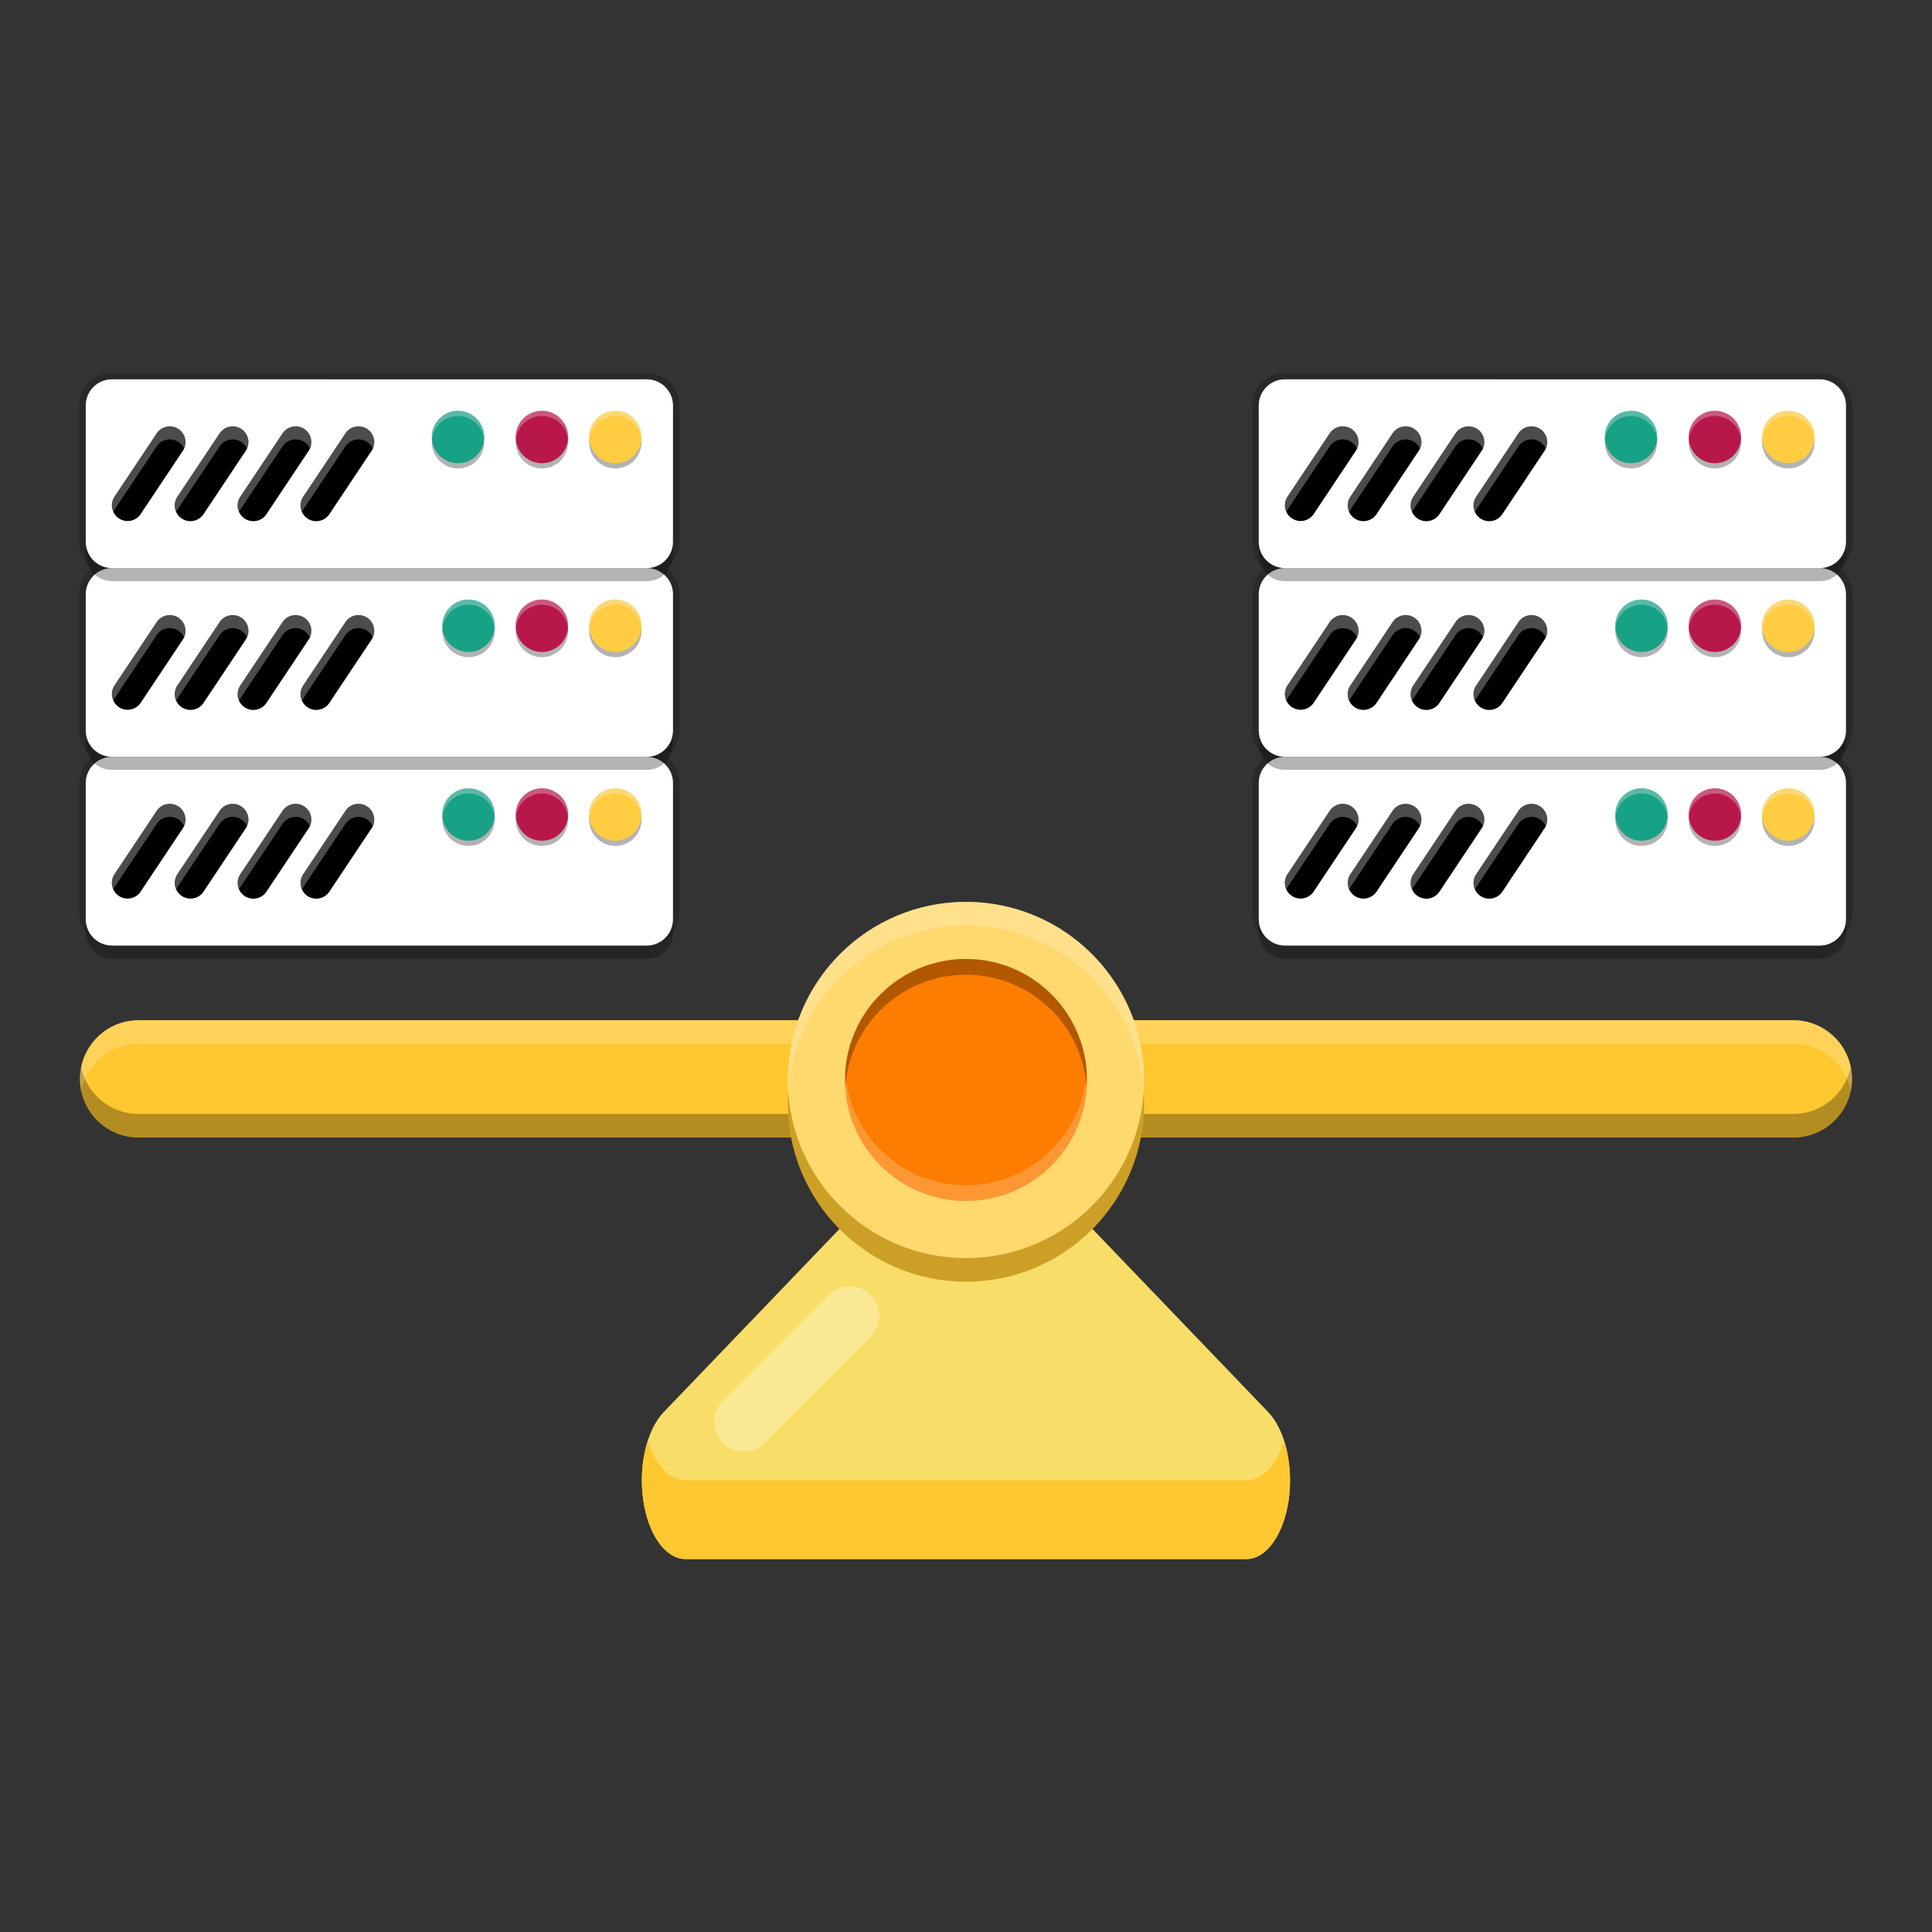
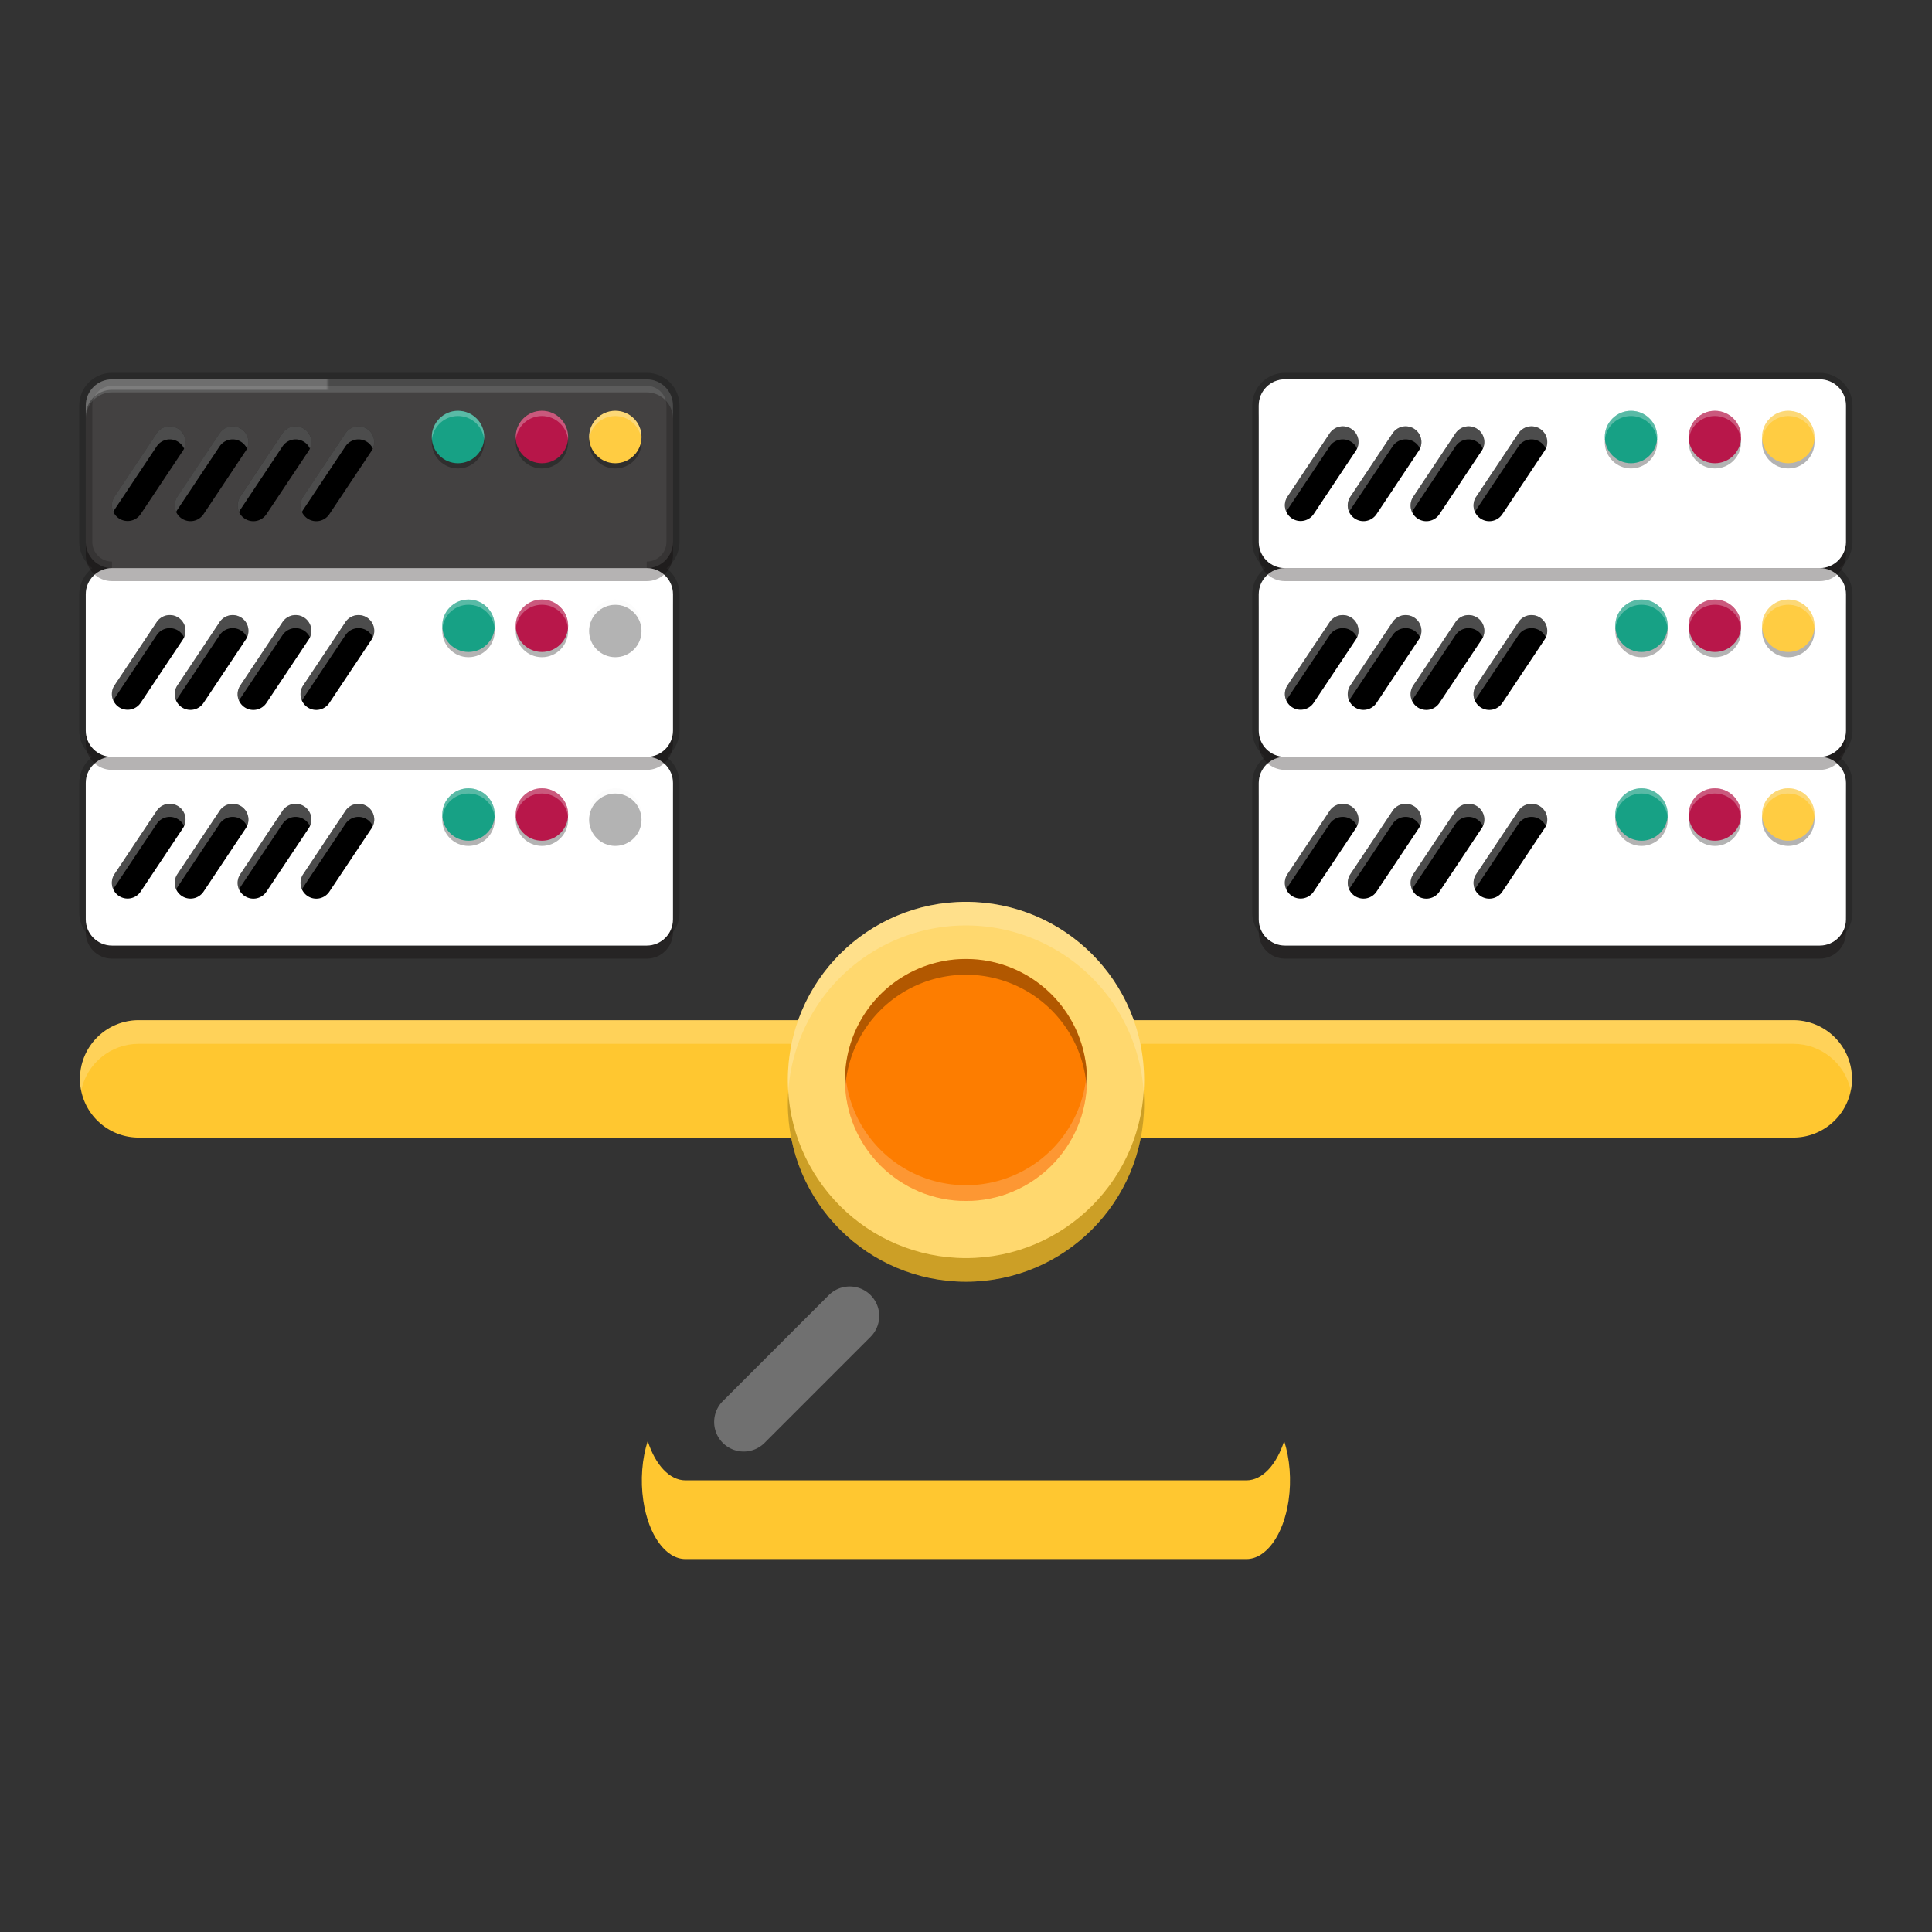
<svg xmlns="http://www.w3.org/2000/svg" xmlns:xlink="http://www.w3.org/1999/xlink" width="512" height="512" version="1.1" viewBox="0 0 135.47 135.47">
  <rect x="0" y="0" width="135.47" height="135.47" fill="#333333" stroke="none" />
  <defs>
    <filter id="g" x="0" y="0" width="1" height="1">
      <feColorMatrix in="SourceGraphic" values="0 0 0 0 1 0 0 0 0 1 0 0 0 0 1 0 0 0 1 0" />
    </filter>
    <mask id="d">
      <g filter="url(#g)">
        <rect width="384" height="384" fill-opacity=".2" />
      </g>
    </mask>
    <clipPath id="f">
      <rect width="384" height="384" />
    </clipPath>
    <g id="e" clip-path="url(#f)">
      <path d="m38.316 26.262c-8.348 0-15.066 6.723-15.066 15.07v6.023c0-8.344 6.719-15.066 15.066-15.066h307.37c8.348 0 15.066 6.723 15.066 15.066v-6.023c0-8.348-6.719-15.07-15.066-15.07z" fill="#fff" />
    </g>
  </defs>
  <path d="m9.723 71.535a4.115 4.115 0 0 0-4.116 4.115 4.115 4.115 0 0 0 4.116 4.116h46.322a12.368 12.368 0 0 1-0.679-4.041 12.368 12.368 0 0 1 0.732-4.19zm69.647 0a12.368 12.368 0 0 1 0.732 4.19 12.368 12.368 0 0 1-0.679 4.041h46.322a4.115 4.115 0 0 0 4.114-4.116 4.115 4.115 0 0 0-4.114-4.115z" color="#000000" color-rendering="auto" dominant-baseline="auto" fill="#ffc730" image-rendering="auto" shape-rendering="auto" solid-color="#000000" stop-color="#000000" style="font-feature-settings:normal;font-variant-alternates:normal;font-variant-caps:normal;font-variant-east-asian:normal;font-variant-ligatures:normal;font-variant-numeric:normal;font-variant-position:normal;font-variation-settings:normal;inline-size:0;isolation:auto;mix-blend-mode:normal;shape-margin:0;shape-padding:0;text-decoration-color:#000000;text-decoration-line:none;text-decoration-style:solid;text-indent:0;text-orientation:mixed;text-transform:none;white-space:normal" />
-   <path d="m129.77 74.823c-0.393 1.913-2.076 3.287-4.03 3.288h-45.876c-0.11 0.562-0.259 1.115-0.446 1.656h46.322c2.272-0.001 4.114-1.843 4.114-4.116 2e-5 -0.278-0.028-0.556-0.084-0.828zm-124.08 5.52e-4c-0.056 0.272-0.084 0.549-0.085 0.827-1.849e-4 2.273 1.843 4.116 4.116 4.116h46.322c-0.187-0.541-0.336-1.094-0.447-1.656h-45.876c-1.954-6.1e-5 -3.638-1.374-4.031-3.287z" color="#000000" color-rendering="auto" dominant-baseline="auto" image-rendering="auto" opacity=".3" shape-rendering="auto" solid-color="#000000" stop-color="#000000" style="font-feature-settings:normal;font-variant-alternates:normal;font-variant-caps:normal;font-variant-east-asian:normal;font-variant-ligatures:normal;font-variant-numeric:normal;font-variant-position:normal;font-variation-settings:normal;inline-size:0;isolation:auto;mix-blend-mode:normal;shape-margin:0;shape-padding:0;text-decoration-color:#000000;text-decoration-line:none;text-decoration-style:solid;text-indent:0;text-orientation:mixed;text-transform:none;white-space:normal" />
  <path d="m9.723 71.535c-2.273-1.85e-4 -4.116 1.842-4.116 4.115 1.209e-4 0.278 0.028 0.556 0.085 0.829 0.393-1.914 2.077-3.288 4.031-3.288h45.906c0.118-0.562 0.274-1.116 0.469-1.656zm69.647 0c0.195 0.54 0.351 1.094 0.469 1.656h45.906c1.953 8.28e-4 3.636 1.374 4.03 3.287 0.056-0.272 0.084-0.55 0.084-0.828-1.1e-4 -2.272-1.841-4.114-4.114-4.115z" color="#000000" color-rendering="auto" dominant-baseline="auto" fill="#fff" image-rendering="auto" opacity=".2" shape-rendering="auto" solid-color="#000000" stop-color="#000000" style="font-feature-settings:normal;font-variant-alternates:normal;font-variant-caps:normal;font-variant-east-asian:normal;font-variant-ligatures:normal;font-variant-numeric:normal;font-variant-position:normal;font-variation-settings:normal;inline-size:0;isolation:auto;mix-blend-mode:normal;shape-margin:0;shape-padding:0;text-decoration-color:#000000;text-decoration-line:none;text-decoration-style:solid;text-indent:0;text-orientation:mixed;text-transform:none;white-space:normal" />
  <g transform="matrix(.276 0 0 .276 -30.071 -35.981)" shape-rendering="auto">
-     <path d="m333.98 430.34-56.421 58.787c-4.342 4.528-6.458 13.754-5.16 22.496 1.298 8.742 5.686 14.821 10.701 14.824h142.52c5.015-4e-3 9.403-6.082 10.701-14.824 1.298-8.742-0.818-17.968-5.16-22.496l-56.421-58.787c-4.643 12.03-12.254 19.201-20.377 19.201-8.124 2e-5 -15.734-7.171-20.377-19.201z" color="#000000" color-rendering="auto" dominant-baseline="auto" fill="#f8de68" image-rendering="auto" solid-color="#000000" stop-color="#000000" style="font-feature-settings:normal;font-variant-alternates:normal;font-variant-caps:normal;font-variant-east-asian:normal;font-variant-ligatures:normal;font-variant-numeric:normal;font-variant-position:normal;font-variation-settings:normal;inline-size:0;isolation:auto;mix-blend-mode:normal;shape-margin:0;shape-padding:0;text-decoration-color:#000000;text-decoration-line:none;text-decoration-style:solid;text-indent:0;text-orientation:mixed;text-transform:none;white-space:normal" />
    <path transform="translate(98.355 81.261)" d="m175.15 415.2c-1.432 4.481-1.894 9.909-1.113 15.168 1.298 8.742 5.686 14.821 10.701 14.824h142.52c5.015-4e-3 9.403-6.082 10.701-14.824 0.781-5.259 0.318-10.687-1.113-15.168-1.944 6.066-5.563 9.989-9.588 9.992h-142.52c-4.025-3e-3 -7.644-3.926-9.588-9.992z" color="#000000" color-rendering="auto" dominant-baseline="auto" fill="#ffc730" image-rendering="auto" solid-color="#000000" stop-color="#000000" style="font-feature-settings:normal;font-variant-alternates:normal;font-variant-caps:normal;font-variant-east-asian:normal;font-variant-ligatures:normal;font-variant-numeric:normal;font-variant-position:normal;font-variation-settings:normal;inline-size:0;isolation:auto;mix-blend-mode:normal;shape-margin:0;shape-padding:0;text-decoration-color:#000000;text-decoration-line:none;text-decoration-style:solid;text-indent:0;text-orientation:mixed;text-transform:none;white-space:normal" />
  </g>
  <circle cx="67.733" cy="77.382" r="12.49" fill="#ffc730" stroke-linecap="round" stroke-linejoin="round" stroke-width="12.189" />
  <circle cx="67.733" cy="77.382" r="12.49" opacity=".2" stroke-linecap="round" stroke-linejoin="round" stroke-width="12.189" />
  <circle cx="67.733" cy="75.726" r="12.49" fill="#ffd86e" stroke-linecap="round" stroke-linejoin="round" stroke-width="12.189" />
  <g transform="matrix(.122 0 0 .122 3.177 23.395)">
    <path d="m38.315 26.278c-8.32 0-15.066 6.746-15.066 15.07v78.347c0 8.32 6.746 15.067 15.066 15.067-8.32 0-15.066 6.746-15.066 15.066v78.347c0 8.291 6.7 15.018 14.979 15.064-8.28 0.047-14.979 6.774-14.979 15.064v74.468c0 8.32 6.746 15.066 15.066 15.066h307.37c8.32 0 15.066-6.746 15.066-15.066v-74.468c0-8.291-6.7-15.018-14.979-15.064 8.28-0.047 14.98-6.774 14.979-15.064v-78.347c0-8.32-6.746-15.066-15.066-15.066 8.32 0 15.066-6.747 15.066-15.067v-78.347c0-8.324-6.746-15.07-15.066-15.07z" fill="#fff" opacity=".2" stroke="#000" stroke-width="7.5" />
    <path d="m360.75 344.14v-78.352c0-8.32-6.746-15.066-15.066-15.066h-307.37c-8.32 0-15.066 6.746-15.066 15.066v78.352c0 8.32 6.746 15.066 15.066 15.066h307.37c8.32 0 15.066-6.746 15.066-15.066z" fill="#070000" opacity=".3" />
    <path d="m360.75 336.64v-78.352c0-8.32-6.746-15.066-15.066-15.066h-307.37c-8.32 0-15.066 6.746-15.066 15.066v78.352c0 8.32 6.746 15.066 15.066 15.066h307.37c8.32 0 15.066-6.746 15.066-15.066z" fill="#fff" />
    <path d="m360.75 235.66v-78.348c0-8.32-6.746-15.066-15.066-15.066h-307.37c-8.32-1e-5 -15.066 6.746-15.066 15.066v78.348c0 8.32 6.746 15.066 15.066 15.066h307.37c8.32 0 15.066-6.746 15.066-15.066z" fill="#070000" opacity=".3" />
    <path d="m360.75 228.16v-78.348c0-8.32-6.746-15.066-15.066-15.066h-307.37c-8.32 0-15.066 6.746-15.066 15.066v78.348c0 8.32 6.746 15.066 15.066 15.066h307.37c8.32 0 15.066-6.746 15.066-15.066z" fill="#fff" />
    <path d="m360.75 127.18v-78.348c0-8.324-6.746-15.07-15.066-15.07h-307.37c-8.32 0-15.066 6.746-15.066 15.07v78.348c0 8.32 6.746 15.066 15.066 15.066h307.37c8.32 0 15.066-6.746 15.066-15.066z" fill="#070000" opacity=".3" />
-     <path d="m360.75 119.68v-78.348c0-8.324-6.746-15.07-15.066-15.07h-307.37c-8.32 0-15.066 6.746-15.066 15.07v78.348c0 8.32 6.746 15.066 15.066 15.066h307.37c8.32 0 15.066-6.746 15.066-15.066z" fill="#fff" />
    <path d="m237.2 47.344c-8.32 0-15.067 6.747-15.067 15.067 0 8.32 6.747 15.066 15.067 15.066 8.324 0 15.07-6.746 15.07-15.066 0-8.32-6.746-15.067-15.07-15.067zm48.214 0c-8.32 0-15.066 6.747-15.066 15.067 0 8.32 6.746 15.066 15.066 15.066 8.324 0 15.067-6.746 15.067-15.066 0-8.32-6.743-15.067-15.067-15.067zm42.188 0c-8.32 0-15.066 6.747-15.066 15.067 0 8.32 6.746 15.066 15.066 15.066 8.324 0 15.067-6.746 15.067-15.066 0-8.32-6.743-15.067-15.067-15.067zm-84.375 108.48c-8.32 0-15.066 6.746-15.066 15.07 0 8.32 6.746 15.067 15.066 15.067 8.324 0 15.067-6.747 15.067-15.067 0-8.324-6.743-15.07-15.067-15.07zm42.188 0c-8.32 0-15.066 6.746-15.066 15.07 0 8.32 6.746 15.067 15.066 15.067 8.324 0 15.067-6.747 15.067-15.067 0-8.324-6.743-15.07-15.067-15.07zm42.188 0c-8.32 0-15.066 6.746-15.066 15.07 0 8.32 6.746 15.067 15.066 15.067 8.324 0 15.067-6.747 15.067-15.067 0-8.324-6.743-15.07-15.067-15.07zm-84.375 108.48c-8.32 0-15.066 6.746-15.066 15.066 0 8.32 6.746 15.067 15.066 15.067 8.324 0 15.067-6.747 15.067-15.067 0-8.32-6.743-15.066-15.067-15.066zm42.188 0c-8.32 0-15.066 6.746-15.066 15.066 0 8.32 6.746 15.067 15.066 15.067 8.324 0 15.067-6.747 15.067-15.067 0-8.32-6.743-15.066-15.067-15.066zm42.188 0c-8.32 0-15.066 6.746-15.066 15.066 0 8.32 6.746 15.067 15.066 15.067 8.324 0 15.067-6.747 15.067-15.067 0-8.32-6.743-15.066-15.067-15.066z" fill="#020202" opacity=".3" />
    <path d="m252.27 59.41c0 8.32-6.746 15.066-15.07 15.066-8.32 0-15.066-6.746-15.066-15.066 0-8.32 6.746-15.066 15.066-15.066 8.324 0 15.07 6.746 15.07 15.066z" fill="#17a185" />
    <path d="m300.48 59.41c0 8.32-6.742 15.066-15.066 15.066-8.32 0-15.066-6.746-15.066-15.066 0-8.32 6.746-15.066 15.066-15.066 8.324 0 15.066 6.746 15.066 15.066z" fill="#b8174a" fill-opacity=".996" />
    <path d="m342.67 59.41c0 8.32-6.742 15.066-15.066 15.066-8.32 0-15.066-6.746-15.066-15.066 0-8.32 6.746-15.066 15.066-15.066 8.324 0 15.066 6.746 15.066 15.066z" fill="#ffcc42" />
    <use width="100%" height="100%" mask="url(#d)" xlink:href="#e" />
    <path d="m258.29 276.38c0 8.32-6.742 15.066-15.066 15.066-8.32 0-15.066-6.746-15.066-15.066s6.746-15.066 15.066-15.066c8.324 0 15.066 6.746 15.066 15.066z" fill="#17a185" />
    <path d="m300.48 276.38c0 8.32-6.742 15.066-15.066 15.066-8.32 0-15.066-6.746-15.066-15.066s6.746-15.066 15.066-15.066c8.324 0 15.066 6.746 15.066 15.066z" fill="#b8174a" fill-opacity=".996" />
-     <path d="m342.67 276.38c0 8.32-6.742 15.066-15.066 15.066-8.32 0-15.066-6.746-15.066-15.066s6.746-15.066 15.066-15.066c8.324 0 15.066 6.746 15.066 15.066z" fill="#ffcc42" />
    <path d="m258.29 167.89c0 8.32-6.742 15.066-15.066 15.066-8.32 0-15.066-6.746-15.066-15.066 0-8.324 6.746-15.07 15.066-15.07 8.324 0 15.066 6.746 15.066 15.07z" fill="#17a185" />
    <path d="m300.48 167.89c0 8.32-6.742 15.066-15.066 15.066-8.32 0-15.066-6.746-15.066-15.066 0-8.324 6.746-15.07 15.066-15.07 8.324 0 15.066 6.746 15.066 15.07z" fill="#b8174a" fill-opacity=".996" />
-     <path d="m342.67 167.89c0 8.32-6.742 15.066-15.066 15.066-8.32 0-15.066-6.746-15.066-15.066 0-8.324 6.746-15.07 15.066-15.07 8.324 0 15.066 6.746 15.066 15.07z" fill="#ffcc42" />
    <path transform="scale(.75)" d="m316.27 59.125c-11.094 0-20.09 8.996-20.09 20.09 0 0.675 0.035 1.342 0.1 2 1.004-10.155 9.571-18.09 19.99-18.09 10.424 0 18.99 7.934 19.994 18.09 0.065-0.658 0.1-1.325 0.1-2 0-11.094-8.995-20.09-20.094-20.09zm64.285 0c-11.094 0-20.088 8.996-20.088 20.09 0 0.675 0.035 1.342 0.1 2 1.004-10.155 9.569-18.09 19.988-18.09 10.424 0 18.987 7.934 19.99 18.09 0.065-0.658 0.1-1.325 0.1-2 0-11.094-8.991-20.09-20.09-20.09zm56.25 0c-11.094 0-20.088 8.996-20.088 20.09 0 0.675 0.035 1.342 0.1 2 1.004-10.155 9.569-18.09 19.988-18.09 10.424 0 18.987 7.934 19.99 18.09 0.065-0.658 0.1-1.325 0.1-2 0-11.094-8.991-20.09-20.09-20.09zm-112.5 144.64c-11.094 0-20.088 8.995-20.088 20.094 0 0.675 0.035 1.342 0.1 2 1.004-10.159 9.569-18.094 19.988-18.094 10.424 1e-5 18.987 7.934 19.99 18.094 0.065-0.658 0.1-1.325 0.1-2 0-11.099-8.991-20.094-20.09-20.094zm56.25 0c-11.094 0-20.088 8.995-20.088 20.094 0 0.675 0.035 1.342 0.1 2 1.004-10.159 9.569-18.094 19.988-18.094 10.424 1e-5 18.987 7.934 19.99 18.094 0.065-0.658 0.1-1.325 0.1-2 0-11.099-8.991-20.094-20.09-20.094zm56.25 0c-11.094 0-20.088 8.995-20.088 20.094 0 0.675 0.035 1.342 0.1 2 1.004-10.159 9.569-18.094 19.988-18.094 10.424 1e-5 18.987 7.934 19.99 18.094 0.065-0.658 0.1-1.325 0.1-2 0-11.099-8.991-20.094-20.09-20.094zm-112.5 144.65c-11.094 0-20.088 8.994-20.088 20.088 0 0.675 0.035 1.342 0.1 2 1.004-10.155 9.569-18.088 19.988-18.088 10.424 0 18.987 7.933 19.99 18.088 0.065-0.658 0.1-1.325 0.1-2 0-11.094-8.991-20.088-20.09-20.088zm56.25 0c-11.094 0-20.088 8.994-20.088 20.088 0 0.675 0.035 1.342 0.1 2 1.004-10.155 9.569-18.088 19.988-18.088 10.424 0 18.987 7.933 19.99 18.088 0.065-0.658 0.1-1.325 0.1-2 0-11.094-8.991-20.088-20.09-20.088zm56.25 0c-11.094 0-20.088 8.994-20.088 20.088 0 0.675 0.035 1.342 0.1 2 1.004-10.155 9.569-18.088 19.988-18.088 10.424 0 18.987 7.933 19.99 18.088 0.065-0.658 0.1-1.325 0.1-2 0-11.094-8.991-20.088-20.09-20.088z" fill="#f3f3f3" opacity=".3" stroke-width="1.333" />
    <path transform="scale(.75)" d="m95.055 71.041a12.055 12.055 0 0 0-9.797 5.506l-32.146 48.213a12.055 12.055 0 1 0 20.059 13.375l32.145-48.213a12.055 12.055 0 0 0-10.26-18.881zm48.213 0a12.055 12.055 0 0 0-9.797 5.508l-32.141 48.215a12.055 12.055 0 1 0 20.059 13.369l32.141-48.213a12.055 12.055 0 0 0-10.262-18.879zm48.215 0a12.055 12.055 0 0 0-9.797 5.508l-32.141 48.215a12.055 12.055 0 1 0 20.057 13.369l32.141-48.213a12.055 12.055 0 0 0-10.26-18.879zm48.213 0a12.055 12.055 0 0 0-9.797 5.508l-32.141 48.215a12.055 12.055 0 1 0 20.057 13.369l32.141-48.213a12.055 12.055 0 0 0-10.26-18.879zm-144.64 144.64a12.055 12.055 0 0 0-9.797 5.506l-32.146 48.213a12.055 12.055 0 1 0 20.059 13.375l32.145-48.213a12.055 12.055 0 0 0-10.26-18.881zm48.213 0a12.055 12.055 0 0 0-9.797 5.508l-32.141 48.215a12.055 12.055 0 1 0 20.059 13.369l32.141-48.213a12.055 12.055 0 0 0-10.262-18.879zm48.215 0a12.055 12.055 0 0 0-9.797 5.508l-32.141 48.215a12.055 12.055 0 1 0 20.057 13.369l32.141-48.213a12.055 12.055 0 0 0-10.26-18.879zm48.213 0a12.055 12.055 0 0 0-9.797 5.508l-32.141 48.215a12.055 12.055 0 1 0 20.057 13.369l32.141-48.213a12.055 12.055 0 0 0-10.26-18.879zm-144.64 144.64a12.055 12.055 0 0 0-9.797 5.508l-32.146 48.219a12.055 12.055 0 1 0 20.059 13.373l32.145-48.219a12.055 12.055 0 0 0-10.26-18.881zm48.213 0a12.055 12.055 0 0 0-9.797 5.508l-32.141 48.219a12.055 12.055 0 1 0 20.059 13.371l32.141-48.219a12.055 12.055 0 0 0-10.262-18.879zm48.215 0a12.055 12.055 0 0 0-9.797 5.508l-32.141 48.219a12.055 12.055 0 1 0 20.057 13.371l32.141-48.219a12.055 12.055 0 0 0-10.26-18.879zm48.213 0a12.055 12.055 0 0 0-9.797 5.508l-32.141 48.219a12.055 12.055 0 1 0 20.057 13.371l32.141-48.219a12.055 12.055 0 0 0-10.26-18.879z" color="#000000" color-rendering="auto" dominant-baseline="auto" image-rendering="auto" shape-rendering="auto" solid-color="#000000" style="font-feature-settings:normal;font-variant-alternates:normal;font-variant-caps:normal;font-variant-ligatures:normal;font-variant-numeric:normal;font-variant-position:normal;isolation:auto;mix-blend-mode:normal;shape-padding:0;text-decoration-color:#000000;text-decoration-line:none;text-decoration-style:solid;text-indent:0;text-orientation:mixed;text-transform:none;white-space:normal" />
    <path transform="scale(.75)" d="m95.055 71.041a12.055 12.055 0 0 0-9.797 5.506l-32.146 48.213a12.055 12.055 0 0 0-0.977 11.766 12.055 12.055 0 0 1 0.977-1.766l32.146-48.213a12.055 12.055 0 0 1 9.797-5.506 12.055 12.055 0 0 1 11.283 7.051 12.055 12.055 0 0 0-11.283-17.051zm48.213 0a12.055 12.055 0 0 0-9.797 5.508l-32.141 48.215a12.055 12.055 0 0 0-1.047 11.863 12.055 12.055 0 0 1 1.047-1.863l32.141-48.215a12.055 12.055 0 0 1 9.797-5.508 12.055 12.055 0 0 1 11.283 7.051 12.055 12.055 0 0 0-11.283-17.051zm48.215 0a12.055 12.055 0 0 0-9.797 5.508l-32.141 48.215a12.055 12.055 0 0 0-1.07 11.895 12.055 12.055 0 0 1 1.07-1.895l32.141-48.215a12.055 12.055 0 0 1 9.797-5.508 12.055 12.055 0 0 1 11.281 7.051 12.055 12.055 0 0 0-11.281-17.051zm48.213 0a12.055 12.055 0 0 0-9.797 5.508l-32.141 48.215a12.055 12.055 0 0 0-1.07 11.895 12.055 12.055 0 0 1 1.07-1.895l32.141-48.215a12.055 12.055 0 0 1 9.797-5.508 12.055 12.055 0 0 1 11.281 7.051 12.055 12.055 0 0 0-11.281-17.051zm-144.64 144.64a12.055 12.055 0 0 0-9.797 5.506l-32.146 48.213a12.055 12.055 0 0 0-0.977 11.766 12.055 12.055 0 0 1 0.977-1.766l32.146-48.213a12.055 12.055 0 0 1 9.797-5.506 12.055 12.055 0 0 1 11.283 7.051 12.055 12.055 0 0 0-11.283-17.051zm48.213 0a12.055 12.055 0 0 0-9.797 5.508l-32.141 48.215a12.055 12.055 0 0 0-1.047 11.863 12.055 12.055 0 0 1 1.047-1.863l32.141-48.215a12.055 12.055 0 0 1 9.797-5.508 12.055 12.055 0 0 1 11.283 7.051 12.055 12.055 0 0 0-11.283-17.051zm48.215 0a12.055 12.055 0 0 0-9.797 5.508l-32.141 48.215a12.055 12.055 0 0 0-1.07 11.895 12.055 12.055 0 0 1 1.07-1.895l32.141-48.215a12.055 12.055 0 0 1 9.797-5.508 12.055 12.055 0 0 1 11.281 7.051 12.055 12.055 0 0 0-11.281-17.051zm48.213 0a12.055 12.055 0 0 0-9.797 5.508l-32.141 48.215a12.055 12.055 0 0 0-1.07 11.895 12.055 12.055 0 0 1 1.07-1.895l32.141-48.215a12.055 12.055 0 0 1 9.797-5.508 12.055 12.055 0 0 1 11.281 7.051 12.055 12.055 0 0 0-11.281-17.051zm-144.64 144.64a12.055 12.055 0 0 0-9.797 5.508l-32.146 48.219a12.055 12.055 0 0 0-1.008 11.807 12.055 12.055 0 0 1 1.008-1.807l32.146-48.219a12.055 12.055 0 0 1 9.797-5.508 12.055 12.055 0 0 1 11.283 7.051 12.055 12.055 0 0 0-11.283-17.051zm48.213 0a12.055 12.055 0 0 0-9.797 5.508l-32.141 48.219a12.055 12.055 0 0 0-1.029 11.838 12.055 12.055 0 0 1 1.029-1.838l32.141-48.219a12.055 12.055 0 0 1 9.797-5.508 12.055 12.055 0 0 1 11.283 7.051 12.055 12.055 0 0 0-11.283-17.051zm48.215 0a12.055 12.055 0 0 0-9.797 5.508l-32.141 48.219a12.055 12.055 0 0 0-1.057 11.873 12.055 12.055 0 0 1 1.057-1.873l32.141-48.219a12.055 12.055 0 0 1 9.797-5.508 12.055 12.055 0 0 1 11.281 7.051 12.055 12.055 0 0 0-11.281-17.051zm48.213 0a12.055 12.055 0 0 0-9.797 5.508l-32.141 48.219a12.055 12.055 0 0 0-1.057 11.873 12.055 12.055 0 0 1 1.057-1.873l32.141-48.219a12.055 12.055 0 0 1 9.797-5.508 12.055 12.055 0 0 1 11.281 7.051 12.055 12.055 0 0 0-11.281-17.051z" color="#000000" color-rendering="auto" dominant-baseline="auto" fill="#fff" image-rendering="auto" opacity=".3" shape-rendering="auto" solid-color="#000000" style="font-feature-settings:normal;font-variant-alternates:normal;font-variant-caps:normal;font-variant-ligatures:normal;font-variant-numeric:normal;font-variant-position:normal;isolation:auto;mix-blend-mode:normal;shape-padding:0;text-decoration-color:#000000;text-decoration-line:none;text-decoration-style:solid;text-indent:0;text-orientation:mixed;text-transform:none;white-space:normal" />
  </g>
  <g transform="matrix(.122 0 0 .122 85.426 23.395)">
    <path d="m38.315 26.278c-8.32 0-15.066 6.746-15.066 15.07v78.347c0 8.32 6.746 15.067 15.066 15.067-8.32 0-15.066 6.746-15.066 15.066v78.347c0 8.291 6.7 15.018 14.979 15.064-8.28 0.047-14.979 6.774-14.979 15.064v74.468c0 8.32 6.746 15.066 15.066 15.066h307.37c8.32 0 15.066-6.746 15.066-15.066v-74.468c0-8.291-6.7-15.018-14.979-15.064 8.28-0.047 14.98-6.774 14.979-15.064v-78.347c0-8.32-6.746-15.066-15.066-15.066 8.32 0 15.066-6.747 15.066-15.067v-78.347c0-8.324-6.746-15.07-15.066-15.07z" fill="#fff" opacity=".2" stroke="#000" stroke-width="7.5" />
    <path d="m360.75 344.14v-78.352c0-8.32-6.746-15.066-15.066-15.066h-307.37c-8.32 0-15.066 6.746-15.066 15.066v78.352c0 8.32 6.746 15.066 15.066 15.066h307.37c8.32 0 15.066-6.746 15.066-15.066z" fill="#070000" opacity=".3" />
    <path d="m360.75 336.64v-78.352c0-8.32-6.746-15.066-15.066-15.066h-307.37c-8.32 0-15.066 6.746-15.066 15.066v78.352c0 8.32 6.746 15.066 15.066 15.066h307.37c8.32 0 15.066-6.746 15.066-15.066z" fill="#fff" />
    <path d="m360.75 235.66v-78.348c0-8.32-6.746-15.066-15.066-15.066h-307.37c-8.32-1e-5 -15.066 6.746-15.066 15.066v78.348c0 8.32 6.746 15.066 15.066 15.066h307.37c8.32 0 15.066-6.746 15.066-15.066z" fill="#070000" opacity=".3" />
    <path d="m360.75 228.16v-78.348c0-8.32-6.746-15.066-15.066-15.066h-307.37c-8.32 0-15.066 6.746-15.066 15.066v78.348c0 8.32 6.746 15.066 15.066 15.066h307.37c8.32 0 15.066-6.746 15.066-15.066z" fill="#fff" />
    <path d="m360.75 127.18v-78.348c0-8.324-6.746-15.07-15.066-15.07h-307.37c-8.32 0-15.066 6.746-15.066 15.07v78.348c0 8.32 6.746 15.066 15.066 15.066h307.37c8.32 0 15.066-6.746 15.066-15.066z" fill="#070000" opacity=".3" />
    <path d="m360.75 119.68v-78.348c0-8.324-6.746-15.07-15.066-15.07h-307.37c-8.32 0-15.066 6.746-15.066 15.07v78.348c0 8.32 6.746 15.066 15.066 15.066h307.37c8.32 0 15.066-6.746 15.066-15.066z" fill="#fff" />
    <path d="m237.2 47.344c-8.32 0-15.067 6.747-15.067 15.067 0 8.32 6.747 15.066 15.067 15.066 8.324 0 15.07-6.746 15.07-15.066 0-8.32-6.746-15.067-15.07-15.067zm48.214 0c-8.32 0-15.066 6.747-15.066 15.067 0 8.32 6.746 15.066 15.066 15.066 8.324 0 15.067-6.746 15.067-15.066 0-8.32-6.743-15.067-15.067-15.067zm42.188 0c-8.32 0-15.066 6.747-15.066 15.067 0 8.32 6.746 15.066 15.066 15.066 8.324 0 15.067-6.746 15.067-15.066 0-8.32-6.743-15.067-15.067-15.067zm-84.375 108.48c-8.32 0-15.066 6.746-15.066 15.07 0 8.32 6.746 15.067 15.066 15.067 8.324 0 15.067-6.747 15.067-15.067 0-8.324-6.743-15.07-15.067-15.07zm42.188 0c-8.32 0-15.066 6.746-15.066 15.07 0 8.32 6.746 15.067 15.066 15.067 8.324 0 15.067-6.747 15.067-15.067 0-8.324-6.743-15.07-15.067-15.07zm42.188 0c-8.32 0-15.066 6.746-15.066 15.07 0 8.32 6.746 15.067 15.066 15.067 8.324 0 15.067-6.747 15.067-15.067 0-8.324-6.743-15.07-15.067-15.07zm-84.375 108.48c-8.32 0-15.066 6.746-15.066 15.066 0 8.32 6.746 15.067 15.066 15.067 8.324 0 15.067-6.747 15.067-15.067 0-8.32-6.743-15.066-15.067-15.066zm42.188 0c-8.32 0-15.066 6.746-15.066 15.066 0 8.32 6.746 15.067 15.066 15.067 8.324 0 15.067-6.747 15.067-15.067 0-8.32-6.743-15.066-15.067-15.066zm42.188 0c-8.32 0-15.066 6.746-15.066 15.066 0 8.32 6.746 15.067 15.066 15.067 8.324 0 15.067-6.747 15.067-15.067 0-8.32-6.743-15.066-15.067-15.066z" fill="#020202" opacity=".3" />
    <path d="m252.27 59.41c0 8.32-6.746 15.066-15.07 15.066-8.32 0-15.066-6.746-15.066-15.066 0-8.32 6.746-15.066 15.066-15.066 8.324 0 15.07 6.746 15.07 15.066z" fill="#17a185" />
    <path d="m300.48 59.41c0 8.32-6.742 15.066-15.066 15.066-8.32 0-15.066-6.746-15.066-15.066 0-8.32 6.746-15.066 15.066-15.066 8.324 0 15.066 6.746 15.066 15.066z" fill="#b8174a" fill-opacity=".996" />
    <path d="m342.67 59.41c0 8.32-6.742 15.066-15.066 15.066-8.32 0-15.066-6.746-15.066-15.066 0-8.32 6.746-15.066 15.066-15.066 8.324 0 15.066 6.746 15.066 15.066z" fill="#ffcc42" />
    <use width="100%" height="100%" mask="url(#d)" xlink:href="#e" />
    <path d="m258.29 276.38c0 8.32-6.742 15.066-15.066 15.066-8.32 0-15.066-6.746-15.066-15.066s6.746-15.066 15.066-15.066c8.324 0 15.066 6.746 15.066 15.066z" fill="#17a185" />
    <path d="m300.48 276.38c0 8.32-6.742 15.066-15.066 15.066-8.32 0-15.066-6.746-15.066-15.066s6.746-15.066 15.066-15.066c8.324 0 15.066 6.746 15.066 15.066z" fill="#b8174a" fill-opacity=".996" />
    <path d="m342.67 276.38c0 8.32-6.742 15.066-15.066 15.066-8.32 0-15.066-6.746-15.066-15.066s6.746-15.066 15.066-15.066c8.324 0 15.066 6.746 15.066 15.066z" fill="#ffcc42" />
    <path d="m258.29 167.89c0 8.32-6.742 15.066-15.066 15.066-8.32 0-15.066-6.746-15.066-15.066 0-8.324 6.746-15.07 15.066-15.07 8.324 0 15.066 6.746 15.066 15.07z" fill="#17a185" />
    <path d="m300.48 167.89c0 8.32-6.742 15.066-15.066 15.066-8.32 0-15.066-6.746-15.066-15.066 0-8.324 6.746-15.07 15.066-15.07 8.324 0 15.066 6.746 15.066 15.07z" fill="#b8174a" fill-opacity=".996" />
    <path d="m342.67 167.89c0 8.32-6.742 15.066-15.066 15.066-8.32 0-15.066-6.746-15.066-15.066 0-8.324 6.746-15.07 15.066-15.07 8.324 0 15.066 6.746 15.066 15.07z" fill="#ffcc42" />
    <path transform="scale(.75)" d="m316.27 59.125c-11.094 0-20.09 8.996-20.09 20.09 0 0.675 0.035 1.342 0.1 2 1.004-10.155 9.571-18.09 19.99-18.09 10.424 0 18.99 7.934 19.994 18.09 0.065-0.658 0.1-1.325 0.1-2 0-11.094-8.995-20.09-20.094-20.09zm64.285 0c-11.094 0-20.088 8.996-20.088 20.09 0 0.675 0.035 1.342 0.1 2 1.004-10.155 9.569-18.09 19.988-18.09 10.424 0 18.987 7.934 19.99 18.09 0.065-0.658 0.1-1.325 0.1-2 0-11.094-8.991-20.09-20.09-20.09zm56.25 0c-11.094 0-20.088 8.996-20.088 20.09 0 0.675 0.035 1.342 0.1 2 1.004-10.155 9.569-18.09 19.988-18.09 10.424 0 18.987 7.934 19.99 18.09 0.065-0.658 0.1-1.325 0.1-2 0-11.094-8.991-20.09-20.09-20.09zm-112.5 144.64c-11.094 0-20.088 8.995-20.088 20.094 0 0.675 0.035 1.342 0.1 2 1.004-10.159 9.569-18.094 19.988-18.094 10.424 1e-5 18.987 7.934 19.99 18.094 0.065-0.658 0.1-1.325 0.1-2 0-11.099-8.991-20.094-20.09-20.094zm56.25 0c-11.094 0-20.088 8.995-20.088 20.094 0 0.675 0.035 1.342 0.1 2 1.004-10.159 9.569-18.094 19.988-18.094 10.424 1e-5 18.987 7.934 19.99 18.094 0.065-0.658 0.1-1.325 0.1-2 0-11.099-8.991-20.094-20.09-20.094zm56.25 0c-11.094 0-20.088 8.995-20.088 20.094 0 0.675 0.035 1.342 0.1 2 1.004-10.159 9.569-18.094 19.988-18.094 10.424 1e-5 18.987 7.934 19.99 18.094 0.065-0.658 0.1-1.325 0.1-2 0-11.099-8.991-20.094-20.09-20.094zm-112.5 144.65c-11.094 0-20.088 8.994-20.088 20.088 0 0.675 0.035 1.342 0.1 2 1.004-10.155 9.569-18.088 19.988-18.088 10.424 0 18.987 7.933 19.99 18.088 0.065-0.658 0.1-1.325 0.1-2 0-11.094-8.991-20.088-20.09-20.088zm56.25 0c-11.094 0-20.088 8.994-20.088 20.088 0 0.675 0.035 1.342 0.1 2 1.004-10.155 9.569-18.088 19.988-18.088 10.424 0 18.987 7.933 19.99 18.088 0.065-0.658 0.1-1.325 0.1-2 0-11.094-8.991-20.088-20.09-20.088zm56.25 0c-11.094 0-20.088 8.994-20.088 20.088 0 0.675 0.035 1.342 0.1 2 1.004-10.155 9.569-18.088 19.988-18.088 10.424 0 18.987 7.933 19.99 18.088 0.065-0.658 0.1-1.325 0.1-2 0-11.094-8.991-20.088-20.09-20.088z" fill="#f3f3f3" opacity=".3" stroke-width="1.333" />
    <path transform="scale(.75)" d="m95.055 71.041a12.055 12.055 0 0 0-9.797 5.506l-32.146 48.213a12.055 12.055 0 1 0 20.059 13.375l32.145-48.213a12.055 12.055 0 0 0-10.26-18.881zm48.213 0a12.055 12.055 0 0 0-9.797 5.508l-32.141 48.215a12.055 12.055 0 1 0 20.059 13.369l32.141-48.213a12.055 12.055 0 0 0-10.262-18.879zm48.215 0a12.055 12.055 0 0 0-9.797 5.508l-32.141 48.215a12.055 12.055 0 1 0 20.057 13.369l32.141-48.213a12.055 12.055 0 0 0-10.26-18.879zm48.213 0a12.055 12.055 0 0 0-9.797 5.508l-32.141 48.215a12.055 12.055 0 1 0 20.057 13.369l32.141-48.213a12.055 12.055 0 0 0-10.26-18.879zm-144.64 144.64a12.055 12.055 0 0 0-9.797 5.506l-32.146 48.213a12.055 12.055 0 1 0 20.059 13.375l32.145-48.213a12.055 12.055 0 0 0-10.26-18.881zm48.213 0a12.055 12.055 0 0 0-9.797 5.508l-32.141 48.215a12.055 12.055 0 1 0 20.059 13.369l32.141-48.213a12.055 12.055 0 0 0-10.262-18.879zm48.215 0a12.055 12.055 0 0 0-9.797 5.508l-32.141 48.215a12.055 12.055 0 1 0 20.057 13.369l32.141-48.213a12.055 12.055 0 0 0-10.26-18.879zm48.213 0a12.055 12.055 0 0 0-9.797 5.508l-32.141 48.215a12.055 12.055 0 1 0 20.057 13.369l32.141-48.213a12.055 12.055 0 0 0-10.26-18.879zm-144.64 144.64a12.055 12.055 0 0 0-9.797 5.508l-32.146 48.219a12.055 12.055 0 1 0 20.059 13.373l32.145-48.219a12.055 12.055 0 0 0-10.26-18.881zm48.213 0a12.055 12.055 0 0 0-9.797 5.508l-32.141 48.219a12.055 12.055 0 1 0 20.059 13.371l32.141-48.219a12.055 12.055 0 0 0-10.262-18.879zm48.215 0a12.055 12.055 0 0 0-9.797 5.508l-32.141 48.219a12.055 12.055 0 1 0 20.057 13.371l32.141-48.219a12.055 12.055 0 0 0-10.26-18.879zm48.213 0a12.055 12.055 0 0 0-9.797 5.508l-32.141 48.219a12.055 12.055 0 1 0 20.057 13.371l32.141-48.219a12.055 12.055 0 0 0-10.26-18.879z" color="#000000" color-rendering="auto" dominant-baseline="auto" image-rendering="auto" shape-rendering="auto" solid-color="#000000" style="font-feature-settings:normal;font-variant-alternates:normal;font-variant-caps:normal;font-variant-ligatures:normal;font-variant-numeric:normal;font-variant-position:normal;isolation:auto;mix-blend-mode:normal;shape-padding:0;text-decoration-color:#000000;text-decoration-line:none;text-decoration-style:solid;text-indent:0;text-orientation:mixed;text-transform:none;white-space:normal" />
    <path transform="scale(.75)" d="m95.055 71.041a12.055 12.055 0 0 0-9.797 5.506l-32.146 48.213a12.055 12.055 0 0 0-0.977 11.766 12.055 12.055 0 0 1 0.977-1.766l32.146-48.213a12.055 12.055 0 0 1 9.797-5.506 12.055 12.055 0 0 1 11.283 7.051 12.055 12.055 0 0 0-11.283-17.051zm48.213 0a12.055 12.055 0 0 0-9.797 5.508l-32.141 48.215a12.055 12.055 0 0 0-1.047 11.863 12.055 12.055 0 0 1 1.047-1.863l32.141-48.215a12.055 12.055 0 0 1 9.797-5.508 12.055 12.055 0 0 1 11.283 7.051 12.055 12.055 0 0 0-11.283-17.051zm48.215 0a12.055 12.055 0 0 0-9.797 5.508l-32.141 48.215a12.055 12.055 0 0 0-1.07 11.895 12.055 12.055 0 0 1 1.07-1.895l32.141-48.215a12.055 12.055 0 0 1 9.797-5.508 12.055 12.055 0 0 1 11.281 7.051 12.055 12.055 0 0 0-11.281-17.051zm48.213 0a12.055 12.055 0 0 0-9.797 5.508l-32.141 48.215a12.055 12.055 0 0 0-1.07 11.895 12.055 12.055 0 0 1 1.07-1.895l32.141-48.215a12.055 12.055 0 0 1 9.797-5.508 12.055 12.055 0 0 1 11.281 7.051 12.055 12.055 0 0 0-11.281-17.051zm-144.64 144.64a12.055 12.055 0 0 0-9.797 5.506l-32.146 48.213a12.055 12.055 0 0 0-0.977 11.766 12.055 12.055 0 0 1 0.977-1.766l32.146-48.213a12.055 12.055 0 0 1 9.797-5.506 12.055 12.055 0 0 1 11.283 7.051 12.055 12.055 0 0 0-11.283-17.051zm48.213 0a12.055 12.055 0 0 0-9.797 5.508l-32.141 48.215a12.055 12.055 0 0 0-1.047 11.863 12.055 12.055 0 0 1 1.047-1.863l32.141-48.215a12.055 12.055 0 0 1 9.797-5.508 12.055 12.055 0 0 1 11.283 7.051 12.055 12.055 0 0 0-11.283-17.051zm48.215 0a12.055 12.055 0 0 0-9.797 5.508l-32.141 48.215a12.055 12.055 0 0 0-1.07 11.895 12.055 12.055 0 0 1 1.07-1.895l32.141-48.215a12.055 12.055 0 0 1 9.797-5.508 12.055 12.055 0 0 1 11.281 7.051 12.055 12.055 0 0 0-11.281-17.051zm48.213 0a12.055 12.055 0 0 0-9.797 5.508l-32.141 48.215a12.055 12.055 0 0 0-1.07 11.895 12.055 12.055 0 0 1 1.07-1.895l32.141-48.215a12.055 12.055 0 0 1 9.797-5.508 12.055 12.055 0 0 1 11.281 7.051 12.055 12.055 0 0 0-11.281-17.051zm-144.64 144.64a12.055 12.055 0 0 0-9.797 5.508l-32.146 48.219a12.055 12.055 0 0 0-1.008 11.807 12.055 12.055 0 0 1 1.008-1.807l32.146-48.219a12.055 12.055 0 0 1 9.797-5.508 12.055 12.055 0 0 1 11.283 7.051 12.055 12.055 0 0 0-11.283-17.051zm48.213 0a12.055 12.055 0 0 0-9.797 5.508l-32.141 48.219a12.055 12.055 0 0 0-1.029 11.838 12.055 12.055 0 0 1 1.029-1.838l32.141-48.219a12.055 12.055 0 0 1 9.797-5.508 12.055 12.055 0 0 1 11.283 7.051 12.055 12.055 0 0 0-11.283-17.051zm48.215 0a12.055 12.055 0 0 0-9.797 5.508l-32.141 48.219a12.055 12.055 0 0 0-1.057 11.873 12.055 12.055 0 0 1 1.057-1.873l32.141-48.219a12.055 12.055 0 0 1 9.797-5.508 12.055 12.055 0 0 1 11.281 7.051 12.055 12.055 0 0 0-11.281-17.051zm48.213 0a12.055 12.055 0 0 0-9.797 5.508l-32.141 48.219a12.055 12.055 0 0 0-1.057 11.873 12.055 12.055 0 0 1 1.057-1.873l32.141-48.219a12.055 12.055 0 0 1 9.797-5.508 12.055 12.055 0 0 1 11.281 7.051 12.055 12.055 0 0 0-11.281-17.051z" color="#000000" color-rendering="auto" dominant-baseline="auto" fill="#fff" image-rendering="auto" opacity=".3" shape-rendering="auto" solid-color="#000000" style="font-feature-settings:normal;font-variant-alternates:normal;font-variant-caps:normal;font-variant-ligatures:normal;font-variant-numeric:normal;font-variant-position:normal;isolation:auto;mix-blend-mode:normal;shape-padding:0;text-decoration-color:#000000;text-decoration-line:none;text-decoration-style:solid;text-indent:0;text-orientation:mixed;text-transform:none;white-space:normal" />
  </g>
  <circle cx="67.733" cy="75.726" r="8.484" fill="#fd7d00" stroke-linecap="round" stroke-linejoin="round" stroke-width="8.28" />
  <path d="m67.733 63.236a12.49 12.49 0 0 0-12.49 12.49 12.49 12.49 0 0 0 0.027 0.827 12.49 12.49 0 0 1 12.462-11.661 12.49 12.49 0 0 1 12.462 11.663 12.49 12.49 0 0 0 0.027-0.829 12.49 12.49 0 0 0-12.49-12.49z" fill="#fff" opacity=".2" stroke-linecap="round" stroke-linejoin="round" stroke-width="12.189" />
  <path d="m76.199 75.174a8.484 8.484 0 0 1-8.466 7.932 8.484 8.484 0 0 1-8.466-7.932 8.484 8.484 0 0 0-0.018 0.551 8.484 8.484 0 0 0 8.485 8.485 8.484 8.484 0 0 0 8.485-8.485 8.484 8.484 0 0 0-0.018-0.552z" fill="#fff" opacity=".2" stroke-linecap="round" stroke-linejoin="round" stroke-width="8.28" />
  <path d="m67.66 67.242a8.484 8.484 0 0 0-8.411 8.484 8.484 8.484 0 0 0 0.018 0.553 8.484 8.484 0 0 1 8.466-7.932 8.484 8.484 0 0 1 8.466 7.932 8.484 8.484 0 0 0 0.018-0.552 8.484 8.484 0 0 0-8.485-8.484 8.484 8.484 0 0 0-0.073 0z" opacity=".3" stroke-linecap="round" stroke-linejoin="round" stroke-width="8.28" />
  <path d="m59.599 90.206a2.07 2.07 0 0 0-1.481 0.605l-7.435 7.435a2.07 2.07 0 0 0 0 2.928 2.07 2.07 0 0 0 2.928 0l7.433-7.435a2.07 2.07 0 0 0 0-2.928 2.07 2.07 0 0 0-1.444-0.605z" color="#000000" color-rendering="auto" dominant-baseline="auto" fill="#fff" image-rendering="auto" opacity=".3" shape-rendering="auto" solid-color="#000000" stop-color="#000000" style="font-feature-settings:normal;font-variant-alternates:normal;font-variant-caps:normal;font-variant-east-asian:normal;font-variant-ligatures:normal;font-variant-numeric:normal;font-variant-position:normal;font-variation-settings:normal;inline-size:0;isolation:auto;mix-blend-mode:normal;shape-margin:0;shape-padding:0;text-decoration-color:#000000;text-decoration-line:none;text-decoration-style:solid;text-indent:0;text-orientation:mixed;text-transform:none;white-space:normal" />
</svg>